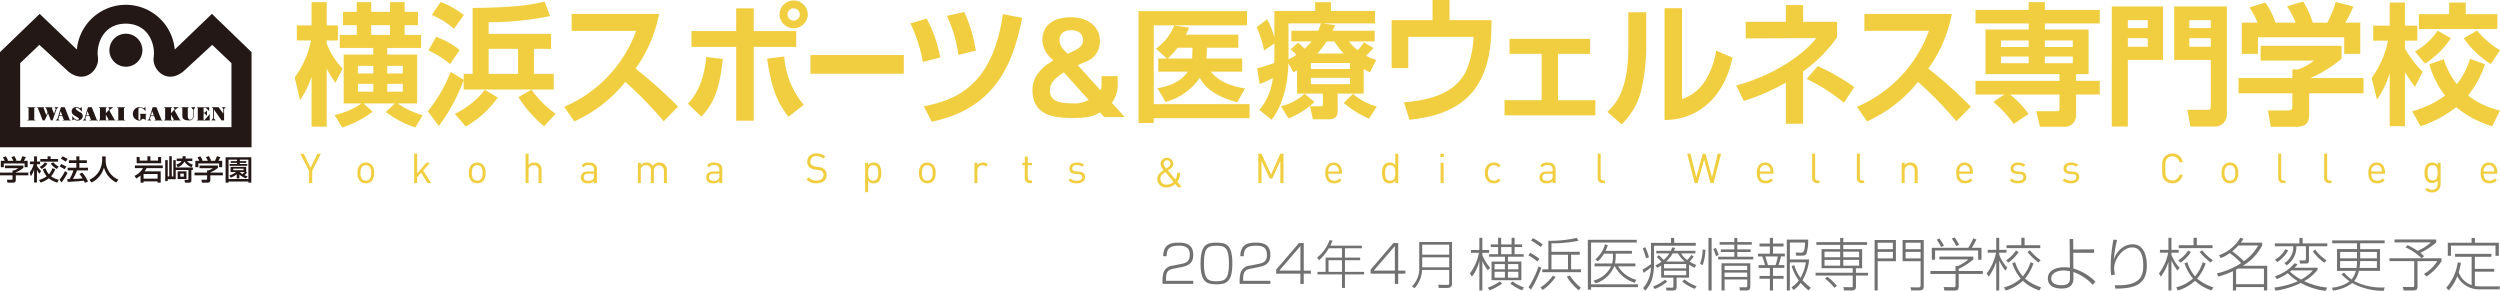
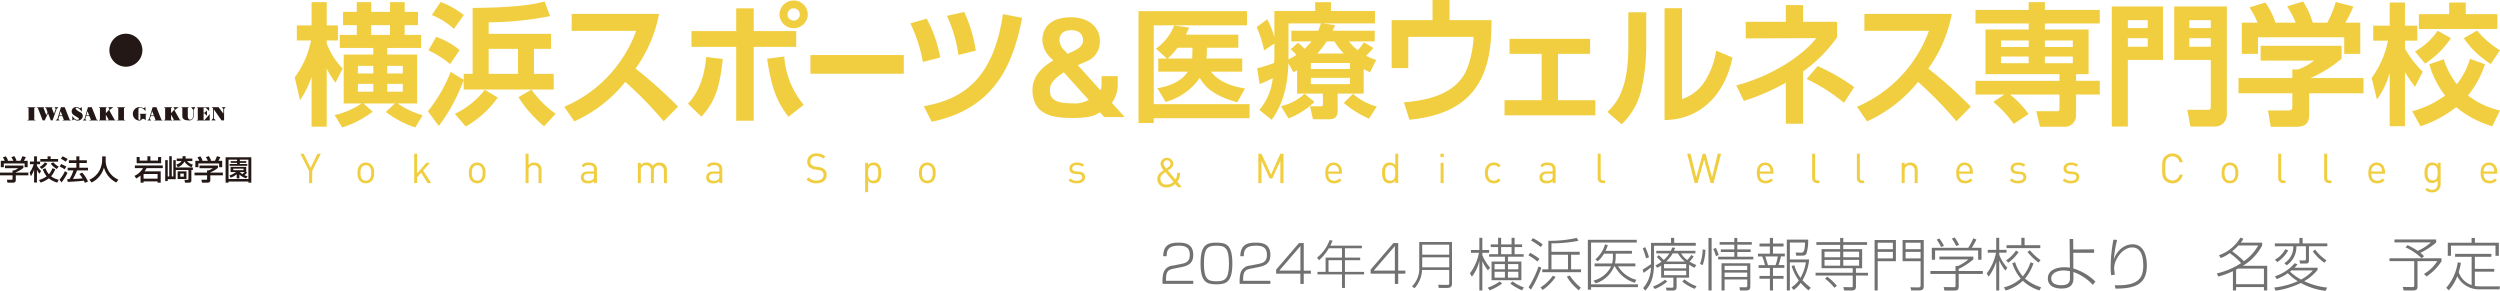
<svg xmlns="http://www.w3.org/2000/svg" width="447.788" height="52.095" viewBox="0 0 447.788 52.095">
  <defs>
    <clipPath id="clip-path">
      <rect id="Rectangle_3188" data-name="Rectangle 3188" width="447.788" height="52.095" transform="translate(0 0.001)" fill="none" />
    </clipPath>
  </defs>
  <g id="Group_8677" data-name="Group 8677" transform="translate(0 0)">
    <g id="Group_8676" data-name="Group 8676" clip-path="url(#clip-path)">
      <path id="Path_13746" data-name="Path 13746" d="M210.273,48.112c-.873.177-1.428.335-1.428,1.951V50.3h4.882v.548h-5.5v-.2a6.023,6.023,0,0,1,.163-1.783,1.914,1.914,0,0,1,1.737-1.3l1.438-.288c.736-.147,1.545-.343,1.545-1.615,0-1.347-.774-1.654-1.947-1.654-1.708,0-2.2.6-2.2,1.886h-.618c.026-2.024,1.228-2.434,2.673-2.434.855,0,2.709,0,2.709,2.165,0,1.189-.454,1.876-1.99,2.191Z" fill="#727171" />
      <path id="Path_13747" data-name="Path 13747" d="M220.736,47.194c0,3.371-1.128,3.733-2.846,3.733-1.7,0-2.855-.334-2.855-3.733s1.145-3.734,2.855-3.734c1.673,0,2.846.306,2.846,3.734m-5.093-.009c0,2.888.738,3.195,2.255,3.195s2.228-.4,2.228-3.169c0-2.953-.8-3.2-2.245-3.2-1.574,0-2.238.418-2.238,3.177" fill="#727171" />
      <path id="Path_13748" data-name="Path 13748" d="M224.088,48.112c-.873.177-1.428.335-1.428,1.951V50.3h4.882v.548h-5.5v-.2a6.023,6.023,0,0,1,.163-1.783,1.914,1.914,0,0,1,1.737-1.3l1.438-.288c.736-.147,1.545-.343,1.545-1.615,0-1.347-.774-1.654-1.947-1.654-1.708,0-2.2.6-2.2,1.886h-.618c.026-2.024,1.228-2.434,2.673-2.434.855,0,2.709,0,2.709,2.165,0,1.189-.454,1.876-1.99,2.191Z" fill="#727171" />
      <path id="Path_13749" data-name="Path 13749" d="M233.522,43.535v4.94H234.8v.548h-1.282v1.83h-.6v-1.83h-4.338V48.29l4.083-4.755Zm-.6.538-3.783,4.4h3.783Z" fill="#727171" />
      <path id="Path_13750" data-name="Path 13750" d="M243.931,44.008v.465H240.9v1.671h2.727v.465H240.9V48.7h3.428v.455H240.9v2.416h-.528V49.153h-4.391V48.7h1.455V46.144h2.936V44.473h-2.363a8.519,8.519,0,0,1-1.756,2.144l-.345-.473a7,7,0,0,0,2.236-3.129l.537.073a8.409,8.409,0,0,1-.409.92Zm-3.556,2.6h-2.418V48.7h2.418Z" fill="#727171" />
      <path id="Path_13751" data-name="Path 13751" d="M250.44,43.535v4.94h1.282v.548H250.44v1.83h-.6v-1.83H245.5V48.29l4.083-4.755Zm-.6.538-3.783,4.4h3.783Z" fill="#727171" />
      <path id="Path_13752" data-name="Path 13752" d="M260.075,50.733c0,.325,0,.836-.854.836H257.7l-.1-.558,1.673.019c.3,0,.3-.121.3-.334v-2.35h-4.864a5.158,5.158,0,0,1-1.346,3.279l-.456-.326a4.551,4.551,0,0,0,1.3-3.538V43.34h5.865Zm-5.337-5.118h4.838V43.822h-4.838Zm0,2.266h4.838V46.088h-4.838Z" fill="#727171" />
      <path id="Path_13753" data-name="Path 13753" d="M263.288,48.958a8.813,8.813,0,0,0,1.616-3.681h-1.43v-.5h1.5v-2.18h.535v2.18h1.214v.5H265.51v.4a7.574,7.574,0,0,0,1.4,2.283l-.4.453a7.261,7.261,0,0,1-1-1.647v5.266h-.535V46.685a7.253,7.253,0,0,1-1.336,2.88Zm3.189,2.571a8.947,8.947,0,0,0,2.149-1.11l.432.36A9.714,9.714,0,0,1,266.827,52Zm3.075-5.543h-2.828v-.453h1.605V44.248h-1.317v-.473h1.317V42.593h.544v1.182h1.872V42.593h.545v1.182h1.347v.473H271.29v1.285h1.624v.453H270.1v.864h2.4v3.333h-5.338V46.85h2.4Zm0,1.317H267.7v.935h1.852Zm0,1.367H267.7v1.06h1.852Zm1.193-4.422h-1.872v1.285h1.872Zm-.649,3.99h1.863V47.3H270.1Zm0,1.492h1.863V48.67H270.1ZM272.617,52a9.135,9.135,0,0,1-2.1-1.212l.4-.381a8.664,8.664,0,0,0,2.037,1.08Z" fill="#727171" />
      <path id="Path_13754" data-name="Path 13754" d="M275.371,46.85a8.746,8.746,0,0,0-1.605-1.111l.3-.462a10.047,10.047,0,0,1,1.678,1.1Zm-1.584,4.607a17.852,17.852,0,0,0,1.789-3.733l.5.226a19.039,19.039,0,0,1-1.862,3.929Zm2.19-7.2a11.543,11.543,0,0,0-1.738-1.173l.319-.431a10.686,10.686,0,0,1,1.759,1.12Zm-.051,7.23a8.072,8.072,0,0,0,2.221-2.109l.484.237a9.224,9.224,0,0,1-2.314,2.324Zm7.024-5.862h-1.543v2.611h1.78v.524h-6.943v-.524h1.09v-5.11a21.7,21.7,0,0,0,5.081-.515l.319.515a24.987,24.987,0,0,1-4.844.462V45.1h5.06Zm-2.1,0H277.89v2.611h2.961Zm.319,3.722a9.49,9.49,0,0,0,1.975,2.171l-.36.473a8.881,8.881,0,0,1-2.139-2.439Z" fill="#727171" />
      <path id="Path_13755" data-name="Path 13755" d="M293.17,42.952v.493h-8.186v7.488h8.392v.5h-8.392v.453h-.576V42.952Zm-.247,4.237V47.7h-3.1a5.322,5.322,0,0,0,3.271,2.417l-.288.535a6.031,6.031,0,0,1-3.559-2.952h-.123a5.246,5.246,0,0,1-3.313,3.044l-.39-.484a4.859,4.859,0,0,0,3.157-2.56h-2.961v-.515h3.146a5.141,5.141,0,0,0,.134-1.214v-.533h-1.593a5.726,5.726,0,0,1-1.122,1.367l-.431-.35a5.533,5.533,0,0,0,1.738-2.695l.5.165a7.857,7.857,0,0,1-.412,1.008h4.732v.505h-2.912v.493a6.847,6.847,0,0,1-.123,1.254Z" fill="#727171" />
      <path id="Path_13756" data-name="Path 13756" d="M295.72,43.507h3.589v-.9h.565v.9h3.867v.505h-7.477v3.1c0,2.571-.587,3.909-1.584,4.947l-.37-.462a5.7,5.7,0,0,0,1.4-3.724,10.506,10.506,0,0,1-1.337,1l-.134-.587c.525-.317,1.225-.79,1.482-.966Zm-.886,2.778a15.245,15.245,0,0,0-.585-1.811l.442-.206a13.525,13.525,0,0,1,.669,1.8Zm1.236,5.049a8.381,8.381,0,0,0,2.159-1.234l.4.329a8.026,8.026,0,0,1-2.22,1.336Zm6.468-1.6h-2.231V51.4c0,.638-.453.638-.812.638h-.968l-.144-.524,1.08.02c.268,0,.268-.112.268-.349V49.739H297.54V47.57a5.871,5.871,0,0,1-.709.391l-.34-.411a6.708,6.708,0,0,0,1.11-.669c-.277-.277-.719-.73-.853-.844l.37-.339c.134.134.217.206.884.864a5.506,5.506,0,0,0,1.009-1.172h-2.345v-.464h2.6a4.034,4.034,0,0,0,.248-.595l.524.051c-.093.277-.113.35-.2.544h3.837v.464H301.1a4.264,4.264,0,0,0,1.109,1.192,5.993,5.993,0,0,0,.741-.915l.412.268a6.2,6.2,0,0,1-.731.926,8.912,8.912,0,0,0,1.193.607l-.308.5a7.759,7.759,0,0,1-.977-.567Zm-.515-2.436h-3.969v.761h3.969Zm0,1.193h-3.969v.8h3.969Zm-.236-1.646a4.951,4.951,0,0,1-1.234-1.46h-.946a6.183,6.183,0,0,1-1.172,1.46Zm-.072,3.2a6.88,6.88,0,0,0,2.171,1.214l-.33.473a7.71,7.71,0,0,1-2.242-1.317Z" fill="#727171" />
      <path id="Path_13757" data-name="Path 13757" d="M304.5,47.272a8.219,8.219,0,0,0,.473-2.6l.5.082a9.029,9.029,0,0,1-.5,2.736Zm2.078,4.752h-.566V42.613h.566Zm.771-6.14a6.855,6.855,0,0,0-.484-1.3l.484-.165a7.752,7.752,0,0,1,.494,1.256Zm3.825-3.271v.741h2.6v.473h-2.6v.844h2.4v.462h-2.4v.854h2.87v.473h-6.3v-.473h2.9v-.854h-2.418v-.462h2.418v-.844h-2.632v-.473h2.632v-.741Zm2.336,8.671c0,.513-.185.74-.772.74h-1.08l-.1-.575,1.1.009a.263.263,0,0,0,.3-.288V50.059H308.9v1.965h-.546V47.149h5.154Zm-.556-3.673H308.9v.761h4.052Zm0,1.214H308.9v.781h4.052Z" fill="#727171" />
      <path id="Path_13758" data-name="Path 13758" d="M317.57,42.6v1.019h1.892v.524H317.57v1.286h2.119v.5h-.7a10.838,10.838,0,0,1-.431,1.553h1.048v.5H317.57v1.439h1.892v.505H317.57v2.1h-.556v-2.1h-1.861v-.505h1.861V47.992h-2.026v-.5h1.152a12.924,12.924,0,0,0-.494-1.553h-.761v-.5h2.129V44.145h-1.861v-.524h1.861V42.6Zm.462,4.886a7.721,7.721,0,0,0,.392-1.553h-2.242c.071.194.431,1.337.482,1.553ZM323.926,52a9.663,9.663,0,0,1-1.39-1.337,5.026,5.026,0,0,1-1.265,1.276l-.39-.473a4.876,4.876,0,0,0,1.307-1.245,8.584,8.584,0,0,1-1.276-2.57l.484-.145a6.871,6.871,0,0,0,1.1,2.263,8.269,8.269,0,0,0,.966-2.787h-2.869v5.049h-.545V42.921h3.827a8.131,8.131,0,0,1-.319,2.521c-.165.3-.382.348-.926.348h-.906l-.092-.565.915.032c.442.009.73-.125.761-1.812h-2.715V46.48h3.456a8.963,8.963,0,0,1-1.194,3.723,13.671,13.671,0,0,0,1.493,1.348Z" fill="#727171" />
      <path id="Path_13759" data-name="Path 13759" d="M329.6,42.613h.555v.752h4.267v.493h-4.267v.761h3.383v3.425h-1.111v.812h2.16v.494h-2.16v1.985c0,.689-.493.689-.832.689H330.32l-.164-.6,1.378.022c.319,0,.319-.022.319-.259V49.35H325.2v-.494h6.654v-.812h-5.585V44.619H329.6v-.761h-4.259v-.493H329.6Zm0,2.468h-2.8v1h2.8Zm0,1.461h-2.8V47.58h2.8Zm-1.029,5.009a9.61,9.61,0,0,0-1.677-1.635l.392-.37a10.1,10.1,0,0,1,1.727,1.644Zm4.423-6.47h-2.838v1h2.838Zm0,1.461h-2.838V47.58h2.838Z" fill="#727171" />
      <path id="Path_13760" data-name="Path 13760" d="M335.769,52.024v-9.04h3.816v3.8h-3.26v5.236Zm.556-7.385h2.715V43.477h-2.715Zm0,1.647h2.715V45.113h-2.715Zm8.248-3.3v8.135c0,.453,0,.9-.8.9h-1.461l-.112-.566,1.377.031c.433.011.433-.174.433-.493V46.788h-3.229v-3.8Zm-3.25,1.655h2.684V43.477h-2.684Zm0,1.647h2.684V45.113h-2.684Z" fill="#727171" />
      <path id="Path_13761" data-name="Path 13761" d="M353.456,46.459a11.987,11.987,0,0,1-2.623,1.707v.371h4.32v.524h-4.32v2.274c0,.7-.411.7-.843.7h-1.717l-.134-.616,1.717.02c.339,0,.412-.011.412-.308V49.061h-4.505v-.524h4.505v-.9h.453a8.594,8.594,0,0,0,1.85-1.172h-5.2v-.5h6.088Zm1.46-2.077v2.14h-.6V44.866h-7.713v1.656h-.587v-2.14h6.531a10.245,10.245,0,0,0,.9-1.7l.556.228a12.407,12.407,0,0,1-.823,1.47Zm-7.24-.145a7.664,7.664,0,0,0-.781-1.305l.473-.216a8.215,8.215,0,0,1,.823,1.327Zm2.715-.163a13.612,13.612,0,0,0-.781-1.338l.513-.206a8.5,8.5,0,0,1,.783,1.328Z" fill="#727171" />
      <path id="Path_13762" data-name="Path 13762" d="M359.172,48.465a10.012,10.012,0,0,1-1.08-1.809v5.368h-.535V46.892a8.927,8.927,0,0,1-1.377,2.673l-.319-.606a8.9,8.9,0,0,0,1.655-3.7h-1.481v-.5h1.522v-2.16h.535v2.16H359.4v.5h-1.306v.359a6.883,6.883,0,0,0,1.461,2.345Zm-.226,2.993a6.809,6.809,0,0,0,3-1.574,7.968,7.968,0,0,1-1.513-2.735l.5-.2a7.193,7.193,0,0,0,1.379,2.55,7.124,7.124,0,0,0,1.377-2.519l.535.2A8.319,8.319,0,0,1,362.7,49.9a8.336,8.336,0,0,0,2.9,1.563l-.308.555a7.7,7.7,0,0,1-2.963-1.727,7.792,7.792,0,0,1-3.085,1.747Zm.371-4.824a6.077,6.077,0,0,0,1.767-1.758l.484.278a7.123,7.123,0,0,1-1.851,1.892Zm3.32-4.041v1.326h2.809v.526H359.4v-.526h2.654V42.593Zm2.49,4.433a10.449,10.449,0,0,1-1.986-1.914l.464-.268A9.555,9.555,0,0,0,365.5,46.6Z" fill="#727171" />
      <path id="Path_13763" data-name="Path 13763" d="M375.091,45.277h-3.733l.009,2.807a9.659,9.659,0,0,1,3.96,2.356l-.473.587a8.561,8.561,0,0,0-3.476-2.305l.011.926c.009.75-.042,2.037-2.14,2.037-.33,0-2.448,0-2.448-1.811,0-1.542,1.636-2.006,2.941-2.006a6.26,6.26,0,0,1,1.009.082l-.052-5.141h.638l.021,1.881,3.733-.031Zm-4.331,3.3a5.381,5.381,0,0,0-1.183-.134c-.894,0-2.169.391-2.169,1.44,0,1.2,1.563,1.2,1.841,1.2,1.5,0,1.511-.792,1.511-1.4Z" fill="#727171" />
      <path id="Path_13764" data-name="Path 13764" d="M379.213,42.972a18.016,18.016,0,0,0-.576,3.5,4.03,4.03,0,0,1,1.563-2.15,3.145,3.145,0,0,1,1.759-.565c2.571,0,2.571,3.26,2.571,3.795,0,3.26-1.923,4.155-5.625,4.144l-.114-.607c4.217.145,5.1-1.285,5.1-3.517,0-1.47-.319-3.25-1.975-3.25-1.83,0-3.239,2.262-3.239,3.743a11.39,11.39,0,0,0,.124,1.152l-.669.062a13.536,13.536,0,0,1-.082-1.573,28.53,28.53,0,0,1,.493-4.783Z" fill="#727171" />
-       <path id="Path_13765" data-name="Path 13765" d="M390.02,48.465a9.968,9.968,0,0,1-1.081-1.809v5.368H388.4V46.892a8.9,8.9,0,0,1-1.377,2.673l-.319-.606a8.9,8.9,0,0,0,1.655-3.7h-1.481v-.5H388.4v-2.16h.535v2.16h1.306v.5h-1.306v.359a6.884,6.884,0,0,0,1.461,2.345Zm-.227,2.993a6.809,6.809,0,0,0,3-1.574,7.969,7.969,0,0,1-1.513-2.735l.5-.2a7.21,7.21,0,0,0,1.379,2.55,7.124,7.124,0,0,0,1.377-2.519l.535.2a8.319,8.319,0,0,1-1.532,2.715,8.336,8.336,0,0,0,2.9,1.563l-.308.555a7.7,7.7,0,0,1-2.963-1.727,7.792,7.792,0,0,1-3.085,1.747Zm.371-4.824a6.065,6.065,0,0,0,1.767-1.758l.484.278a7.124,7.124,0,0,1-1.851,1.892Zm3.32-4.041v1.326h2.809v.526h-6.048v-.526H392.9V42.593Zm2.49,4.433a10.449,10.449,0,0,1-1.986-1.914l.464-.268a9.557,9.557,0,0,0,1.892,1.76Z" fill="#727171" />
      <path id="Path_13766" data-name="Path 13766" d="M397.452,45.719a7.327,7.327,0,0,0,3.838-3.158l.533.2a4.015,4.015,0,0,1-.462.709h3.827v.5a9.253,9.253,0,0,1-3.456,3.64h4.36v4.422h-.587v-.616h-4.987v.616h-.567V48.579a15.122,15.122,0,0,1-2.621.955l-.257-.565a13.344,13.344,0,0,0,4.34-1.841,12.074,12.074,0,0,0-2.037-1.789,6.6,6.6,0,0,1-1.605.884Zm3.477-1.748a9.87,9.87,0,0,1-1.111,1.038,16.626,16.626,0,0,1,2.108,1.769,8.568,8.568,0,0,0,2.55-2.807Zm-.061,4.144c-.082.042-.124.062-.35.185v2.6h4.987V48.115Z" fill="#727171" />
      <path id="Path_13767" data-name="Path 13767" d="M407.344,51.5a14.233,14.233,0,0,0,4.228-1.131,9.3,9.3,0,0,1-1.789-1.43,9.262,9.262,0,0,1-1.986,1.049l-.319-.5a7.9,7.9,0,0,0,3.539-2.345l.5.2a4.332,4.332,0,0,1-.526.607h4.125v.37a7.855,7.855,0,0,1-2.407,2.037,12.69,12.69,0,0,0,4.125,1.152l-.288.586a12.1,12.1,0,0,1-4.433-1.409,15.3,15.3,0,0,1-4.516,1.378Zm5.092-7.9h4.422v.513h-3.291v2.541c0,.4-.134.545-.546.545h-1.038l-.123-.555.9.01c.256,0,.266-.124.266-.258V44.114h-1.707a3.96,3.96,0,0,1-1.738,3.405l-.422-.381a3.392,3.392,0,0,0,1.6-3.024h-3.3V43.6h4.4v-.977h.576Zm-4.958,2.91a4.665,4.665,0,0,0,1.852-1.882l.524.226a5.972,5.972,0,0,1-1.954,2.088Zm2.983,1.923c-.134.1-.185.154-.278.216a8.708,8.708,0,0,0,1.974,1.419,7.692,7.692,0,0,0,2.129-1.635Zm4.217-3.733a7.738,7.738,0,0,0,2.015,1.912l-.35.453a8.736,8.736,0,0,1-2.087-2.037Z" fill="#727171" />
-       <path id="Path_13768" data-name="Path 13768" d="M426.3,44.619v3.9h-3.784a4.621,4.621,0,0,1-.843,1.83,10.652,10.652,0,0,0,5.46,1.131l-.165.607A11.592,11.592,0,0,1,421.32,50.7a7.119,7.119,0,0,1-3.436,1.348l-.215-.525a6.179,6.179,0,0,0,3.187-1.131,9.1,9.1,0,0,1-1.471-1.285l.484-.279A5.671,5.671,0,0,0,421.2,50.05a3.69,3.69,0,0,0,.761-1.533H418.6v-3.9h3.568V43.57H417.73v-.515h9.4v.515h-4.391v1.049Zm-4.125.5h-3.023v1.151h3.023Zm-.1,2.87a5.807,5.807,0,0,0,.1-1.225h-3.023v1.225Zm.669-1.225a8.283,8.283,0,0,1-.114,1.225h3.106V46.768Zm0-.493h2.992V45.124h-2.992Z" fill="#727171" />
      <path id="Path_13769" data-name="Path 13769" d="M437.309,46.809a9.65,9.65,0,0,1-2.684,2.716l-.453-.464a6.774,6.774,0,0,0,2.376-2.283H433.01v4.566c0,.495-.186.68-.833.68h-1.645l-.165-.629,1.645.022c.288,0,.413-.011.413-.279v-4.36H428v-.524h9.307Zm-3.568-.566a10.349,10.349,0,0,0-2.88-1.944l.37-.39a12.4,12.4,0,0,1,1.81,1.028,8.64,8.64,0,0,0,2.365-1.521h-6.52v-.525h7.466v.554a13.137,13.137,0,0,1-2.827,1.843,6.263,6.263,0,0,1,.667.605Z" fill="#727171" />
      <path id="Path_13770" data-name="Path 13770" d="M442.708,46h-2.963v-.526h6.5V46h-2.961v2.16h3.476v.5h-3.476v2.552a5.064,5.064,0,0,0,1.017.081h3.487l-.093.535h-3.641a4.357,4.357,0,0,1-3.918-2.354,7.922,7.922,0,0,1-1.522,2.519l-.453-.442a8.907,8.907,0,0,0,2.057-4.567l.567.093a10.117,10.117,0,0,1-.391,1.665,3.642,3.642,0,0,0,2.314,2.314Zm.585-3.384v.864h4.288v2.335h-.6v-1.82h-7.971v1.82h-.575V43.477H442.7v-.864Z" fill="#727171" />
      <path id="Path_13771" data-name="Path 13771" d="M.841,28.8a4.31,4.31,0,0,0-.321-.619L1.04,28a2.944,2.944,0,0,1,.4.754l-.124.034V28.8H2.39a3.9,3.9,0,0,0-.364-.649l.53-.191a3.957,3.957,0,0,1,.408.785l-.177.044V28.8h.868a5.416,5.416,0,0,0,.354-.824l.616.17a4.835,4.835,0,0,1-.354.654h.681v1.151H4.411V29.28H.686v.673H.145V28.8Zm3.35.854v.418a5.815,5.815,0,0,1-1.367.8v.04H5.076v.492H2.824v.9c0,.357-.375.417-.439.417H1.335l-.1-.532H2.1c.15,0,.15-.071.15-.161V31.41H0v-.492H2.246v-.392h.235a2.431,2.431,0,0,0,.793-.4H.89v-.472Z" fill="#231815" />
      <path id="Path_13772" data-name="Path 13772" d="M5.319,30.9a4.866,4.866,0,0,0,.718-1.488H5.362v-.483h.745V28h.509v.929h.568v.483H6.616V29.7a4.083,4.083,0,0,0,.744.93l-.278.487a2.649,2.649,0,0,1-.455-.688H6.616V32.7H6.107V30.385H6.1a4.048,4.048,0,0,1-.574,1.191Zm3.2-2.9h.547v.482H10.41v.478H7.221V28.48h1.3ZM9.9,30.3a4.007,4.007,0,0,1-.755,1.271,3.653,3.653,0,0,0,1.376.634l-.267.5a4.23,4.23,0,0,1-1.512-.764,5.028,5.028,0,0,1-1.468.764l-.284-.467a4.244,4.244,0,0,0,1.377-.659,3.516,3.516,0,0,1-.7-1.291l.5-.136a3.013,3.013,0,0,0,.6,1.061,3.357,3.357,0,0,0,.616-1.076Zm-.359-1.236a3.455,3.455,0,0,0,.976.783l-.354.422a3.461,3.461,0,0,1-1.072-.959Zm-1.056.246a3.283,3.283,0,0,1-1.013.955l-.381-.372a2.483,2.483,0,0,0,.944-.809Z" fill="#231815" />
      <path id="Path_13773" data-name="Path 13773" d="M13.8,30.522a8.883,8.883,0,0,1-.739,1.522,16.776,16.776,0,0,0,1.726-.1,6.525,6.525,0,0,0-.558-.779l.488-.256a6.394,6.394,0,0,1,1.045,1.6l-.552.242c-.07-.15-.124-.256-.193-.392-.767.121-2.348.2-2.894.217l-.075-.5c.075,0,.359-.009.4-.009a6.224,6.224,0,0,0,.7-1.543H12.121v-.483h1.554v-.845h-1.34v-.487h1.34V28h.541v.709h1.34v.487h-1.34v.845H15.76v.483ZM11.21,28a6.864,6.864,0,0,1,.911.488l-.349.473a5.75,5.75,0,0,0-.868-.529Zm-.252,1.377a7.259,7.259,0,0,1,.937.478l-.337.467a4.593,4.593,0,0,0-.874-.488Zm1.131,1.589a9.166,9.166,0,0,1-1.067,1.714l-.364-.508a5.633,5.633,0,0,0,.975-1.527Z" fill="#231815" />
      <path id="Path_13774" data-name="Path 13774" d="M18.3,28.008h.627v.618A3.78,3.78,0,0,0,21.2,32.175l-.37.513a4.239,4.239,0,0,1-2.209-2.674h-.01a4.149,4.149,0,0,1-2.2,2.674l-.4-.5a3.766,3.766,0,0,0,1.817-1.669,4.229,4.229,0,0,0,.472-1.87Z" fill="#231815" />
      <path id="Path_13775" data-name="Path 13775" d="M28.228,32H25.714v-.834h2.514Zm-3.049.714h.536v-.226h2.513v.226h.557V30.692h-2.9a3.437,3.437,0,0,0,.37-.582h2.9v-.478h-5v.478h1.468A3.474,3.474,0,0,1,24.091,31.5l.311.468a4.251,4.251,0,0,0,.777-.533Zm-.7-4.589V29.24h4.384V28.124h-.552v.643H26.937v-.779H26.4v.779H25.013v-.643Z" fill="#231815" />
      <path id="Path_13776" data-name="Path 13776" d="M32.925,31.638H32.3V31.1h.621Zm.826-1.187V32c0,.131,0,.216-.183.216h-.52l.081.5h.691c.455,0,.455-.251.455-.422v-1.84h.263v-.457h-3.06V28.687h-.434v2.925h-.278V27.973h-.451v3.639h-.273V28.687h-.45v3.744h.45V32.1h1.436V30.451Zm-1.046-2.478a2.9,2.9,0,0,1-.032.428H31.65v.452h.873a1.71,1.71,0,0,1-.943.614l.268.476a2.143,2.143,0,0,0,1.195-1.02,2.406,2.406,0,0,0,1.275,1.026l.22-.478a1.889,1.889,0,0,1-1.035-.618h.949V28.4H33.214a2.82,2.82,0,0,0,.049-.428Zm-.884,4.087H33.4V30.693H31.821Z" fill="#231815" />
      <path id="Path_13777" data-name="Path 13777" d="M35.687,28.8a4.4,4.4,0,0,0-.322-.619l.52-.18a2.912,2.912,0,0,1,.4.754l-.123.034V28.8h1.072a3.973,3.973,0,0,0-.364-.649l.53-.191a3.957,3.957,0,0,1,.408.785l-.177.044V28.8H38.5a5.416,5.416,0,0,0,.354-.824l.616.17a4.941,4.941,0,0,1-.353.654h.68v1.151h-.541V29.28H35.531v.673H34.99V28.8Zm3.349.854v.418a5.835,5.835,0,0,1-1.367.8v.04H39.92v.492H37.669v.9c0,.357-.375.417-.439.417H36.18l-.1-.532h.863c.149,0,.149-.071.149-.161V31.41H34.845v-.492H37.09v-.392h.236a2.435,2.435,0,0,0,.794-.4H35.735v-.472Z" fill="#231815" />
      <path id="Path_13778" data-name="Path 13778" d="M43.615,30.491H41.787v-.282h1.828Zm.477.341v-.01H44.1v-.939H41.3v.939h.96a3.263,3.263,0,0,1-1.152.6l.192.4a3.25,3.25,0,0,0,1.1-.614v.74h.477v-.689a3.465,3.465,0,0,0,1.195.689l.262-.378a4.873,4.873,0,0,1-.547-.2,4.173,4.173,0,0,0,.488-.447Zm-.29-.01a4.115,4.115,0,0,1-.38.358,3.516,3.516,0,0,1-.472-.358ZM40.41,28.164v4.553h.525v-.206h3.559v.206h.519V28.164Zm2.546.432h1.538v3.468H40.935V28.6h1.522v.256H41.326v.317h1.131v.2H41.128V29.7H44.29v-.323H42.956v-.2h1.152v-.317H42.956Z" fill="#231815" />
-       <path id="Path_13779" data-name="Path 13779" d="M37.958,2.484,31.3,8.873a8.8,8.8,0,0,0-17.529,0L7.11,2.484,0,9.338V26.376H45.056V9.338Zm3.5,20.287H3.615V11.309L7.051,8.032l5.188,4.778c3,2.4,5.625-.386,5.3-2.573s.871-6,4.992-6,5.324,3.822,4.995,6,2.293,4.972,5.3,2.573l5.185-4.778,3.445,3.277Z" fill="#231815" />
      <path id="Path_13780" data-name="Path 13780" d="M22.545,11.951A2.955,2.955,0,1,0,19.595,9a2.954,2.954,0,0,0,2.95,2.95" fill="#231815" />
      <path id="Path_13781" data-name="Path 13781" d="M12.491,21.475l-.9-2.269h-.682v.006h0L10.281,21.3l-.31.273h.694l-.216-.252.159-.534h.559l.278.69h-.2v.1h1.438v-.1Zm-1.857-.8.225-.755.3.755Z" fill="#231815" />
      <path id="Path_13782" data-name="Path 13782" d="M17.339,21.475l-.9-2.269h-.687v.006L15.133,21.3l-.316.273h.69l-.242-.252.163-.534h.591l.27.69h-.281v.1h1.517v-.1Zm-1.884-.8.223-.755.3.755Z" fill="#231815" />
      <path id="Path_13783" data-name="Path 13783" d="M28.918,21.475l-.9-2.269h-.682v.006h0L26.707,21.3l-.313.273h.694l-.246-.252.164-.534h.589l.272.69h-.2v.1H29.1v-.1Zm-1.888-.8.224-.755.3.755Z" fill="#231815" />
      <path id="Path_13784" data-name="Path 13784" d="M14.66,20.023V19.2l-.384.211a.949.949,0,0,0-1.108-.093.764.764,0,0,0-.139,1.135c.382.393,1.443.726,1.009.982-.326.13-.7-.071-1.091-.681v.811l.339-.189a.963.963,0,0,0,1.221.019.737.737,0,0,0-.146-1.289c-.818-.431-.936-.742-.7-.8.148-.044.617.154,1,.713" fill="#231815" />
      <path id="Path_13785" data-name="Path 13785" d="M6.337,19.31v-.1H4.919v.1h.2v2.164h-.2v.1H6.337v-.1h-.2V19.31Z" fill="#231815" />
      <path id="Path_13786" data-name="Path 13786" d="M22.414,19.31v-.1H20.985v.1h.2v2.164h-.2v.1h1.429v-.1h-.209V19.31Z" fill="#231815" />
      <path id="Path_13787" data-name="Path 13787" d="M9.779,19.206l.195.323-.3.841-.4-1.059H9.4v-.1H8.063v.1h.163l.3.8-.241.513-.5-1.314H7.9v-.1H6.6v.1h.164l.884,2.26H8l.6-1.282.508,1.282h.308l.719-2.048.327-.317Z" fill="#231815" />
      <path id="Path_13788" data-name="Path 13788" d="M20.522,21.463l-.927-1.675.183-.206.518-.377h-.912l.233.364-.658.7v-.951h.161v-.1h-.161v-.011H17.9v.011h-.171v.1H17.9v2.145h-.171v.108H19.12v-.108h-.161v-.917l.515.917h-.186v.108h1.391v-.108Z" fill="#231815" />
      <path id="Path_13789" data-name="Path 13789" d="M32.212,21.463l-.942-1.675.192-.206.53-.377h-.924l.228.364-.656.7v-.951h.167v-.1H30.64v-.011H29.578v.011h-.167v.1h.167v2.145h-.167v.108h1.4v-.108H30.64v-.917l.526.917h-.2v.108h1.4v-.108Z" fill="#231815" />
      <path id="Path_13790" data-name="Path 13790" d="M26.241,20.393h-.133v-.008h-.972v.008h-.129v.08h.133c.006.181,0,.591,0,.8,0,.279-.341.286-.341-.035V19.56c0-.528.916-.218,1.258.356v-.724l-.361.2a1.489,1.489,0,0,0-.69-.208A1.207,1.207,0,1,0,25,21.6c.278-.027.261-.144.448-.254s.449-.067.658.227v-1.1h.133Z" fill="#231815" />
      <path id="Path_13791" data-name="Path 13791" d="M34.245,19.206l.337.446v1.127c0,.365-.194.659-.533.653s-.41-.389-.414-.63v-1.5H33.8v-.1H32.49v.1h.167v1.419c0,.511.24.847,1.164.847a.751.751,0,0,0,.858-.792V19.652l.314-.446Z" fill="#231815" />
      <path id="Path_13792" data-name="Path 13792" d="M36.662,21.478h-.2V20.3h.181l.43.465v-.986l-.43.406h-.181v-.89h.385l.616.606v-.692H35.288v.086h.139v2.187h-.172v.093h2.307v-1.14Z" fill="#231815" />
      <path id="Path_13793" data-name="Path 13793" d="M40.138,21.571V19.515l.275-.309h-.7l.293.309L40,20.347l-.848-1.141h-1.19v.113h.19v1.9l-.318.351h.818l-.351-.357,0-1.632,1.381,1.989Z" fill="#231815" />
      <path id="Path_13794" data-name="Path 13794" d="M55.92,30.621v2.17h-.561v-2.17l-1.566-3.086h.6l1.241,2.516,1.226-2.516h.6Z" fill="#f0ce3f" />
      <path id="Path_13795" data-name="Path 13795" d="M66.567,32.423a1.522,1.522,0,0,1-2.083,0,1.957,1.957,0,0,1-.442-1.448,1.954,1.954,0,0,1,.442-1.447,1.52,1.52,0,0,1,2.083,0,1.954,1.954,0,0,1,.442,1.447,1.957,1.957,0,0,1-.442,1.448m-.377-2.57a.929.929,0,0,0-.664-.266.916.916,0,0,0-.658.266,1.59,1.59,0,0,0-.295,1.122,1.589,1.589,0,0,0,.295,1.122.916.916,0,0,0,.658.266.929.929,0,0,0,.664-.266,1.581,1.581,0,0,0,.288-1.122,1.583,1.583,0,0,0-.288-1.122" fill="#f0ce3f" />
      <path id="Path_13796" data-name="Path 13796" d="M76.578,32.791l-1.152-1.86-.708.812v1.048h-.533V27.535h.533v3.514l1.639-1.89h.664l-1.232,1.388,1.446,2.244Z" fill="#f0ce3f" />
      <path id="Path_13797" data-name="Path 13797" d="M86.518,32.423a1.522,1.522,0,0,1-2.083,0,1.957,1.957,0,0,1-.442-1.448,1.954,1.954,0,0,1,.442-1.447,1.52,1.52,0,0,1,2.083,0,1.954,1.954,0,0,1,.442,1.447,1.957,1.957,0,0,1-.442,1.448m-.377-2.57a.929.929,0,0,0-.664-.266.916.916,0,0,0-.658.266,1.59,1.59,0,0,0-.295,1.122,1.589,1.589,0,0,0,.295,1.122.916.916,0,0,0,.658.266.929.929,0,0,0,.664-.266,1.581,1.581,0,0,0,.288-1.122,1.583,1.583,0,0,0-.288-1.122" fill="#f0ce3f" />
      <path id="Path_13798" data-name="Path 13798" d="M96.464,32.791V30.547a.838.838,0,0,0-.887-.959.856.856,0,0,0-.907.959v2.244h-.533V27.535h.533v2.023a1.293,1.293,0,0,1,1.019-.443A1.227,1.227,0,0,1,97,30.458v2.333Z" fill="#f0ce3f" />
      <path id="Path_13799" data-name="Path 13799" d="M106.386,32.791v-.347a1.271,1.271,0,0,1-1.048.391,1.293,1.293,0,0,1-1.026-.331,1.05,1.05,0,0,1-.273-.739c0-.634.443-1.048,1.255-1.048h1.092V30.37c0-.531-.266-.8-.929-.8a.955.955,0,0,0-.917.414l-.361-.333a1.407,1.407,0,0,1,1.285-.538c.975,0,1.454.42,1.454,1.211v2.465Zm0-1.676h-1.018c-.547,0-.812.221-.812.642s.258.621.834.621a1.061,1.061,0,0,0,.812-.244.842.842,0,0,0,.184-.628Z" fill="#f0ce3f" />
      <path id="Path_13800" data-name="Path 13800" d="M118.915,32.791V30.554a.9.9,0,1,0-1.8-.059v2.3h-.531V30.554a.845.845,0,0,0-.893-.966.858.858,0,0,0-.908.966v2.237h-.533V29.159h.533v.4a1.32,1.32,0,0,1,1.026-.443,1.2,1.2,0,0,1,1.115.6,1.389,1.389,0,0,1,1.2-.6,1.32,1.32,0,0,1,.937.34,1.347,1.347,0,0,1,.391,1.01v2.326Z" fill="#f0ce3f" />
      <path id="Path_13801" data-name="Path 13801" d="M128.837,32.791v-.347a1.271,1.271,0,0,1-1.048.391,1.293,1.293,0,0,1-1.026-.331,1.05,1.05,0,0,1-.273-.739c0-.634.443-1.048,1.255-1.048h1.092V30.37c0-.531-.266-.8-.929-.8a.955.955,0,0,0-.917.414l-.361-.333a1.407,1.407,0,0,1,1.285-.538c.975,0,1.454.42,1.454,1.211v2.465Zm0-1.676h-1.018c-.547,0-.812.221-.812.642s.258.621.834.621a1.061,1.061,0,0,0,.812-.244.842.842,0,0,0,.184-.628Z" fill="#f0ce3f" />
      <path id="Path_13802" data-name="Path 13802" d="M146.249,32.836a2.291,2.291,0,0,1-1.8-.694l.384-.384a1.809,1.809,0,0,0,1.434.577c.766,0,1.239-.363,1.239-.975a.851.851,0,0,0-.25-.657,1.129,1.129,0,0,0-.687-.251l-.614-.1a1.917,1.917,0,0,1-.966-.4,1.246,1.246,0,0,1-.4-.983,1.488,1.488,0,0,1,1.685-1.483,2.11,2.11,0,0,1,1.564.575l-.361.363a1.659,1.659,0,0,0-1.226-.451.972.972,0,0,0-1.108.975.757.757,0,0,0,.237.605,1.528,1.528,0,0,0,.708.289l.577.088a1.691,1.691,0,0,1,.959.368,1.317,1.317,0,0,1,.443,1.043c0,.922-.722,1.49-1.816,1.49" fill="#f0ce3f" />
      <path id="Path_13803" data-name="Path 13803" d="M157.4,32.519a1.265,1.265,0,0,1-.885.317,1.173,1.173,0,0,1-1.026-.473v2.053h-.533V29.16h.533v.428a1.156,1.156,0,0,1,1.026-.473,1.265,1.265,0,0,1,.885.317,2.169,2.169,0,0,1,.444,1.544,2.168,2.168,0,0,1-.444,1.543m-1-2.931c-.789,0-.915.678-.915,1.388s.126,1.387.915,1.387.908-.679.908-1.387-.117-1.388-.908-1.388" fill="#f0ce3f" />
      <path id="Path_13804" data-name="Path 13804" d="M167.137,32.423a1.522,1.522,0,0,1-2.083,0,1.957,1.957,0,0,1-.442-1.448,1.954,1.954,0,0,1,.442-1.447,1.52,1.52,0,0,1,2.083,0,1.954,1.954,0,0,1,.442,1.447,1.957,1.957,0,0,1-.442,1.448m-.377-2.57a.929.929,0,0,0-.664-.266.916.916,0,0,0-.658.266,1.59,1.59,0,0,0-.295,1.122,1.589,1.589,0,0,0,.295,1.122.916.916,0,0,0,.658.266.929.929,0,0,0,.664-.266,1.581,1.581,0,0,0,.288-1.122,1.583,1.583,0,0,0-.288-1.122" fill="#f0ce3f" />
-       <path id="Path_13805" data-name="Path 13805" d="M176.566,29.853a.759.759,0,0,0-.628-.266.887.887,0,0,0-.871.974v2.23h-.532V29.159h.532V29.6a1.218,1.218,0,0,1,1.019-.487,1.116,1.116,0,0,1,.871.34Z" fill="#f0ce3f" />
-       <path id="Path_13806" data-name="Path 13806" d="M184.481,32.791a.89.89,0,0,1-.929-.974V29.588h-.459v-.407h.459V28.044h.531v1.137h.775v.407h-.775V31.8c0,.332.155.532.494.532h.281v.457Z" fill="#f0ce3f" />
      <path id="Path_13807" data-name="Path 13807" d="M192.876,32.836a2.006,2.006,0,0,1-1.492-.524l.356-.354a1.481,1.481,0,0,0,1.129.421c.6,0,.966-.214.966-.642,0-.319-.184-.5-.605-.533l-.6-.051c-.708-.059-1.085-.377-1.085-.975,0-.664.561-1.062,1.336-1.062a2.058,2.058,0,0,1,1.308.391l-.347.347a1.547,1.547,0,0,0-.968-.289c-.531,0-.812.229-.812.6,0,.309.177.5.635.531l.584.052c.634.059,1.069.3,1.069.983,0,.7-.6,1.106-1.476,1.106" fill="#f0ce3f" />
      <path id="Path_13808" data-name="Path 13808" d="M210.982,33.522l-.472-.575a2.2,2.2,0,0,1-1.551.619,1.5,1.5,0,0,1-1.661-1.527c0-.791.561-1.19,1.137-1.574a1.849,1.849,0,0,1-.569-1.144,1.153,1.153,0,0,1,2.3.008,1.132,1.132,0,0,1-.583.937s-.266.178-.392.267l1.345,1.616a1.963,1.963,0,0,0,.3-1.2h.531a2.459,2.459,0,0,1-.487,1.61l.8.967Zm-2.237-2.7c-.451.311-.9.6-.9,1.2a1.029,1.029,0,0,0,1.108,1.049,1.748,1.748,0,0,0,1.241-.509Zm.28-2.119a.583.583,0,0,0-.6.612c0,.245.125.444.472.864.089-.058.281-.191.281-.191.245-.17.473-.354.473-.657a.612.612,0,0,0-.621-.628" fill="#f0ce3f" />
      <path id="Path_13809" data-name="Path 13809" d="M229.329,32.791V28.8l-1.439,3.167h-.48L225.949,28.8v3.994h-.562V27.535h.562l1.713,3.729,1.667-3.729h.562v5.256Z" fill="#f0ce3f" />
      <path id="Path_13810" data-name="Path 13810" d="M237.909,31.116c0,.8.377,1.254,1.071,1.254a1.189,1.189,0,0,0,.952-.412l.363.317a1.664,1.664,0,0,1-1.329.561c-.961,0-1.588-.576-1.588-1.86,0-1.174.568-1.86,1.492-1.86s1.49.678,1.49,1.757v.243Zm1.809-1a.932.932,0,0,0-1.7,0,1.536,1.536,0,0,0-.112.6h1.92a1.52,1.52,0,0,0-.111-.6" fill="#f0ce3f" />
      <path id="Path_13811" data-name="Path 13811" d="M249.922,32.791v-.435a1.176,1.176,0,0,1-1.033.48,1.273,1.273,0,0,1-.887-.317,2.177,2.177,0,0,1-.443-1.543A2.178,2.178,0,0,1,248,29.432a1.273,1.273,0,0,1,.887-.317,1.172,1.172,0,0,1,1.026.464V27.535h.531v5.256Zm-.915-3.2c-.791,0-.917.678-.917,1.388s.126,1.387.917,1.387.908-.679.908-1.387-.119-1.388-.908-1.388" fill="#f0ce3f" />
      <path id="Path_13812" data-name="Path 13812" d="M258.008,27.528h.6v.6h-.6Zm.028,1.632h.532v3.632h-.532Z" fill="#f0ce3f" />
      <path id="Path_13813" data-name="Path 13813" d="M267.575,32.836c-.915,0-1.609-.62-1.609-1.86s.694-1.86,1.609-1.86a1.439,1.439,0,0,1,1.2.538l-.361.34a1,1,0,0,0-.835-.406.982.982,0,0,0-.841.413,2.124,2.124,0,0,0,0,1.95.982.982,0,0,0,.841.412,1,1,0,0,0,.835-.412l.361.347a1.439,1.439,0,0,1-1.2.538" fill="#f0ce3f" />
      <path id="Path_13814" data-name="Path 13814" d="M278.1,32.791v-.347a1.271,1.271,0,0,1-1.048.391,1.293,1.293,0,0,1-1.026-.331,1.05,1.05,0,0,1-.273-.739c0-.634.443-1.048,1.255-1.048H278.1V30.37c0-.531-.266-.8-.929-.8a.955.955,0,0,0-.917.414l-.361-.333a1.407,1.407,0,0,1,1.285-.538c.975,0,1.454.42,1.454,1.211v2.465Zm0-1.676h-1.018c-.547,0-.812.221-.812.642s.258.621.834.621a1.061,1.061,0,0,0,.812-.244.842.842,0,0,0,.184-.628Z" fill="#f0ce3f" />
      <path id="Path_13815" data-name="Path 13815" d="M287.1,32.791a.866.866,0,0,1-.924-.966v-4.29h.531V31.8c0,.354.119.532.489.532h.288v.457Z" fill="#f0ce3f" />
      <path id="Path_13816" data-name="Path 13816" d="M306.923,32.791H306.4l-1.168-4.208-1.166,4.208h-.524L302.2,27.535h.6l1.026,4.238,1.16-4.238h.5l1.159,4.238,1.026-4.238h.6Z" fill="#f0ce3f" />
      <path id="Path_13817" data-name="Path 13817" d="M315.2,31.116c0,.8.377,1.254,1.071,1.254a1.189,1.189,0,0,0,.952-.412l.363.317a1.664,1.664,0,0,1-1.329.561c-.961,0-1.588-.576-1.588-1.86,0-1.174.568-1.86,1.492-1.86s1.49.678,1.49,1.757v.243Zm1.809-1a.932.932,0,0,0-1.7,0,1.536,1.536,0,0,0-.112.6h1.92a1.519,1.519,0,0,0-.111-.6" fill="#f0ce3f" />
      <path id="Path_13818" data-name="Path 13818" d="M325.509,32.791a.866.866,0,0,1-.924-.966v-4.29h.531V31.8c0,.354.119.532.489.532h.288v.457Z" fill="#f0ce3f" />
      <path id="Path_13819" data-name="Path 13819" d="M333.52,32.791a.866.866,0,0,1-.924-.966v-4.29h.531V31.8c0,.354.119.532.489.532h.288v.457Z" fill="#f0ce3f" />
      <path id="Path_13820" data-name="Path 13820" d="M342.949,32.791V30.554a.9.9,0,1,0-1.794,0v2.237h-.533V29.159h.533v.4a1.306,1.306,0,0,1,1.019-.443,1.262,1.262,0,0,1,.929.34,1.335,1.335,0,0,1,.377,1.01v2.326Z" fill="#f0ce3f" />
      <path id="Path_13821" data-name="Path 13821" d="M350.922,31.116c0,.8.377,1.254,1.071,1.254a1.189,1.189,0,0,0,.952-.412l.363.317a1.664,1.664,0,0,1-1.329.561c-.961,0-1.588-.576-1.588-1.86,0-1.174.568-1.86,1.492-1.86s1.49.678,1.49,1.757v.243Zm1.809-1a.932.932,0,0,0-1.7,0,1.536,1.536,0,0,0-.112.6h1.92a1.519,1.519,0,0,0-.111-.6" fill="#f0ce3f" />
      <path id="Path_13822" data-name="Path 13822" d="M361.466,32.836a2.006,2.006,0,0,1-1.492-.524l.356-.354a1.481,1.481,0,0,0,1.129.421c.6,0,.966-.214.966-.642,0-.319-.184-.5-.6-.533l-.6-.051c-.708-.059-1.085-.377-1.085-.975,0-.664.561-1.062,1.336-1.062a2.058,2.058,0,0,1,1.308.391l-.347.347a1.547,1.547,0,0,0-.968-.289c-.531,0-.812.229-.812.6,0,.309.177.5.635.531l.584.052c.634.059,1.069.3,1.069.983,0,.7-.6,1.106-1.476,1.106" fill="#f0ce3f" />
      <path id="Path_13823" data-name="Path 13823" d="M370.947,32.836a2.006,2.006,0,0,1-1.492-.524l.356-.354a1.481,1.481,0,0,0,1.129.421c.6,0,.966-.214.966-.642,0-.319-.184-.5-.605-.533l-.6-.051c-.708-.059-1.085-.377-1.085-.975,0-.664.561-1.062,1.336-1.062a2.058,2.058,0,0,1,1.308.391l-.347.347a1.547,1.547,0,0,0-.968-.289c-.531,0-.812.229-.812.6,0,.309.177.5.635.531l.584.052c.634.059,1.069.3,1.069.983,0,.7-.6,1.106-1.476,1.106" fill="#f0ce3f" />
      <path id="Path_13824" data-name="Path 13824" d="M389.118,32.836a1.872,1.872,0,0,1-1.343-.545c-.5-.5-.5-1.012-.5-2.127s0-1.632.5-2.126a1.865,1.865,0,0,1,1.343-.547,1.772,1.772,0,0,1,1.823,1.565h-.575a1.24,1.24,0,0,0-1.248-1.062,1.264,1.264,0,0,0-.908.368c-.333.34-.37.7-.37,1.8s.037,1.461.37,1.8a1.287,1.287,0,0,0,2.17-.694h.561a1.772,1.772,0,0,1-1.823,1.565" fill="#f0ce3f" />
      <path id="Path_13825" data-name="Path 13825" d="M400.459,32.423a1.522,1.522,0,0,1-2.083,0,1.957,1.957,0,0,1-.442-1.448,1.954,1.954,0,0,1,.442-1.447,1.52,1.52,0,0,1,2.083,0,1.954,1.954,0,0,1,.442,1.447,1.957,1.957,0,0,1-.442,1.448m-.377-2.57a.929.929,0,0,0-.664-.266.916.916,0,0,0-.658.266,1.59,1.59,0,0,0-.3,1.122,1.589,1.589,0,0,0,.3,1.122.916.916,0,0,0,.658.266.929.929,0,0,0,.664-.266,1.581,1.581,0,0,0,.288-1.122,1.583,1.583,0,0,0-.288-1.122" fill="#f0ce3f" />
      <path id="Path_13826" data-name="Path 13826" d="M408.989,32.791a.866.866,0,0,1-.924-.966v-4.29h.533V31.8c0,.354.117.532.487.532h.288v.457Z" fill="#f0ce3f" />
      <path id="Path_13827" data-name="Path 13827" d="M417.222,32.791a.866.866,0,0,1-.924-.966v-4.29h.531V31.8c0,.354.119.532.489.532h.288v.457Z" fill="#f0ce3f" />
      <path id="Path_13828" data-name="Path 13828" d="M435.636,34.46a1.6,1.6,0,0,1-1.234-.487l.347-.339a1.122,1.122,0,0,0,.871.361c.7,0,1-.494,1-1.115v-.568a1.164,1.164,0,0,1-1.017.472,1.253,1.253,0,0,1-.88-.324,2.09,2.09,0,0,1-.442-1.514,2.091,2.091,0,0,1,.442-1.514,1.272,1.272,0,0,1,.887-.317,1.147,1.147,0,0,1,1.019.473V29.16h.524V32.9a1.444,1.444,0,0,1-1.513,1.557m.081-4.872c-.791,0-.909.678-.909,1.358s.118,1.359.909,1.359.9-.68.9-1.359-.11-1.358-.9-1.358" fill="#f0ce3f" />
      <path id="Path_13829" data-name="Path 13829" d="M444.849,31.116c0,.8.377,1.254,1.071,1.254a1.189,1.189,0,0,0,.952-.412l.363.317a1.664,1.664,0,0,1-1.329.561c-.961,0-1.588-.576-1.588-1.86,0-1.174.568-1.86,1.492-1.86s1.49.678,1.49,1.757v.243Zm1.809-1a.932.932,0,0,0-1.7,0,1.536,1.536,0,0,0-.112.6h1.92a1.519,1.519,0,0,0-.111-.6" fill="#f0ce3f" />
      <path id="Path_13830" data-name="Path 13830" d="M424.737,31.116c0,.8.377,1.254,1.071,1.254a1.189,1.189,0,0,0,.952-.412l.363.317a1.664,1.664,0,0,1-1.329.561c-.961,0-1.588-.576-1.588-1.86,0-1.174.568-1.86,1.492-1.86s1.49.678,1.49,1.757v.243Zm1.809-1a.932.932,0,0,0-1.7,0,1.536,1.536,0,0,0-.112.6h1.92a1.519,1.519,0,0,0-.111-.6" fill="#f0ce3f" />
      <path id="Path_13831" data-name="Path 13831" d="M52.79,13.868a16.747,16.747,0,0,0,2.924-6.625H53.167V4.554h2.641V.382h2.713V4.554h2V7.243h-2v.542a12.817,12.817,0,0,0,2.852,4.48L60.1,14.812a12.157,12.157,0,0,1-1.579-2.57V22.686H55.808V13.727a15.789,15.789,0,0,1-2.074,4.219Zm7.144,6.744a13.894,13.894,0,0,0,4.811-2.076H61.561V9.765h5.3V8.587H60.855V6.253H63.9V4.507H61.443V2.126H63.9V.382h2.594V2.126h3.372V.382h2.617V2.126h2.381V4.507H72.478V6.253h2.947V8.587H69.366V9.765h5.352v8.771H71.227a15.151,15.151,0,0,0,4.48,2.1l-1.319,2.192a17.524,17.524,0,0,1-5.282-2.782l1.628-1.509H65.122L66.748,20A17.753,17.753,0,0,1,61.3,22.827Zm4.174-7.451h2.758V11.793H64.108Zm0,3.254h2.758V15.023H64.108ZM66.489,6.253h3.372V4.507H66.489Zm5.659,5.541H69.366v1.368h2.782Zm0,3.229H69.366v1.392h2.782Z" fill="#f0ce3f" />
      <path id="Path_13832" data-name="Path 13832" d="M83.051,14.338A31.919,31.919,0,0,1,78.6,22.567l-1.958-2.64a26.843,26.843,0,0,0,4.079-7.05l2.334,1.414v-1.06h1.6V1.419C90.833,1.372,94.911,1,97.552.264l.967,2.617A56.391,56.391,0,0,1,87.531,3.989V6.063H98.707V8.751H95.642v4.48h3.536v2.806H83.051ZM78.124,6.605a13.447,13.447,0,0,1,4.2,2.359l-1.7,2.522a16.59,16.59,0,0,0-3.89-2.452Zm.8-6.247a15.592,15.592,0,0,1,4.15,2.334L81.306,5.168a13.166,13.166,0,0,0-3.96-2.476ZM89.158,17.475a17.827,17.827,0,0,1-5.729,5.186L81.472,20.4a15.491,15.491,0,0,0,5.375-4.314Zm-1.627-4.244h5.258V8.751H87.531Zm9.927,9.383a21.99,21.99,0,0,1-4.6-5.211l2.334-1.343a18.3,18.3,0,0,0,4.338,4.314Z" fill="#f0ce3f" />
      <path id="Path_13833" data-name="Path 13833" d="M101.064,19.125a23.515,23.515,0,0,0,12.884-13.6H102.39V2.5h15.655a24.566,24.566,0,0,1-4.211,9.784,80.3,80.3,0,0,1,7.62,6.814l-2.585,2.617A67.8,67.8,0,0,0,112,14.67a24.735,24.735,0,0,1-9.132,7.072Z" fill="#f0ce3f" />
      <path id="Path_13834" data-name="Path 13834" d="M123.213,18.583c.778-.848,2.828-3.088,3.276-8.37l2.971.354c-.59,5.565-1.556,7.78-3.819,10.327ZM135,1.489v4.08h7.616V8.4H135V21.625h-3.135V8.4h-8.017V5.569h8.017V1.489Zm5.47,8.63a15.047,15.047,0,0,0,3.489,8.652l-2.735,2.146c-1.908-2.5-2.971-4.715-3.819-10.4Zm4.22-7.545a2.535,2.535,0,0,1-5.069,0,2.535,2.535,0,0,1,5.069,0m-3.63,0a1.1,1.1,0,1,0,1.085-1.085,1.082,1.082,0,0,0-1.085,1.085" fill="#f0ce3f" />
      <rect id="Rectangle_3187" data-name="Rectangle 3187" width="16.72" height="3.349" transform="translate(145.162 9.859)" fill="#f0ce3f" />
      <path id="Path_13835" data-name="Path 13835" d="M165.3,11.092a26.527,26.527,0,0,0-2.24-6.908l2.924-.842a23.544,23.544,0,0,1,2.428,6.956Zm.166,7.943c5.8-1.108,12.331-3.707,14.17-16.511l3.442.674c-1.651,8.616-5.093,16.318-16.2,18.6Zm6.2-9.195a24.426,24.426,0,0,0-2.051-7l3.087-.7a25.15,25.15,0,0,1,2.076,6.933Z" fill="#f0ce3f" />
      <path id="Path_13836" data-name="Path 13836" d="M203.93,1.993h19.425V4.54h-16.7V18.653h17.163v2.524H206.653v.856H203.93Zm3.533,10.842V10.487h1.559L207.047,8.71a9.224,9.224,0,0,0,3.27-4.149l2.678.373a14.016,14.016,0,0,1-.592,1.273H221.8V8.555h-5.619c0,.506-.043,1.559-.087,1.932H222.5v2.348h-5.6c1.382,1.823,3.731,2.634,6.1,3.008l-1.383,2.48c-4.631-1.273-5.992-3.072-6.717-4.39a10.85,10.85,0,0,1-6.123,4.324l-1.47-2.458c.965-.176,3.994-.7,5.443-2.964Zm6.059-2.348c.044-.438.066-1.69.066-1.932H210.91a13.076,13.076,0,0,1-1.756,1.932Z" fill="#f0ce3f" />
      <path id="Path_13837" data-name="Path 13837" d="M232.327,12.567c-.155.112-.332.179-.644.4l-.91-1.643c-.089,2.177-.334,6.531-3,10.13l-2.2-1.755a10.64,10.64,0,0,0,2.4-5.71,20.669,20.669,0,0,1-2.355,1.066l-.444-2.82a29.709,29.709,0,0,0,3.043-.955c.045-.756.045-1.378.045-2.2V7.791l-1.843,1.244a19.4,19.4,0,0,0-1.334-4.177l1.889-1.4a16.372,16.372,0,0,1,1.288,3.177V1.97h7.309V.393h2.822V1.97h7.886V4.192H236.86l2.265.311c-.2.511-.288.711-.421,1h7.531V7.414h-4.621a8.6,8.6,0,0,0,1.577,1.577,10.216,10.216,0,0,0,1.111-1.4l1.689,1c-.222.266-.577.689-1.288,1.4a7.682,7.682,0,0,0,1.8.734l-1.111,2.222c-.467-.223-.6-.289-1.133-.579v4.4h-4.666V19.9c0,1.466-1.155,1.466-1.643,1.466h-2.778l-.532-2.332h1.91c.378,0,.4-.089.4-.379V16.767h-4.621Zm3.111,5.688a14.172,14.172,0,0,1-4.644,2.955l-1.355-2.2a8.914,8.914,0,0,0,4.222-2.221Zm-2.955-10.6a8.789,8.789,0,0,1,1.178,1.089,10.571,10.571,0,0,0,1.266-1.333H231.3V5.5h4.821a8.5,8.5,0,0,0,.467-1.31h-5.8v6.442a11.723,11.723,0,0,0,1.422-.8,8.29,8.29,0,0,0-1.044-1Zm2.311,4.709h7.019V11.279h-7.019Zm0,2.711h7.019V13.945h-7.019ZM240.7,9.591a12.162,12.162,0,0,1-1.688-2.177h-1.377a16.845,16.845,0,0,1-1.689,2.177Zm4.511,11.663a18.281,18.281,0,0,1-4.533-2.821l1.666-1.622a10.573,10.573,0,0,0,4.266,2.266Z" fill="#f0ce3f" />
      <path id="Path_13838" data-name="Path 13838" d="M259.634,0V3.607h7.529l-.046,1.963c-.275,11.631-6.614,15.066-14.669,15.875l-.985-3.116c4.188-.343,9.613-1.448,11.374-6.208a17.585,17.585,0,0,0,1.1-5.52H252.241v5.593h-2.975V3.607h7.323V0Z" fill="#f0ce3f" />
      <path id="Path_13839" data-name="Path 13839" d="M284.812,6.959V9.647h-5.753v8.3h6.695v2.712H269.486V17.946h6.649v-8.3h-5.753V6.959Z" fill="#f0ce3f" />
      <path id="Path_13840" data-name="Path 13840" d="M294.864,8a35.554,35.554,0,0,1-.753,7.52,12.456,12.456,0,0,1-3.655,6.744l-2.547-2.217c1.3-1.249,3.749-3.608,3.749-11.576V2.2h3.206Zm6.413,9.737a7.671,7.671,0,0,0,4.2-3.372,14.014,14.014,0,0,0,1.91-5.305l2.924,1.249c-1.321,6.556-5.636,11.105-12.166,11.2V1.466h3.135Z" fill="#f0ce3f" />
      <path id="Path_13841" data-name="Path 13841" d="M322.961,22.164h-3.09V14.8a38.066,38.066,0,0,1-7.53,3.273L310.992,15.3c7-1.853,12.288-5.776,14.325-8.471l-12.632.048V3.9h7.186V.911h3.09V3.9h6.087V6.689a26.108,26.108,0,0,1-6.087,6.113Zm7.323-3.755a32.155,32.155,0,0,0-6.682-4.26l1.967-2.31a36.476,36.476,0,0,1,6.545,3.755Z" fill="#f0ce3f" />
      <path id="Path_13842" data-name="Path 13842" d="M332.614,19.125A23.515,23.515,0,0,0,345.5,5.522H333.94V2.5H349.6a24.566,24.566,0,0,1-4.211,9.784A80.3,80.3,0,0,1,353,19.1l-2.585,2.617a67.8,67.8,0,0,0-6.866-7.049,24.735,24.735,0,0,1-9.132,7.072Z" fill="#f0ce3f" />
      <path id="Path_13843" data-name="Path 13843" d="M359.007,16.933h-5.164V14.482h15.043v-1.2h-13.25V5.285h7.733V4.2h-9.526V1.774h9.526V.382h2.9V1.774H376.1V4.2h-9.831V5.285H374.1v7.993h-2.24v1.2H376.1v2.451h-4.244v3.7a2.01,2.01,0,0,1-2.192,2.074H365.4l-.684-2.781h3.7c.449,0,.472-.166.472-.614V16.933h-8.864a17.212,17.212,0,0,1,3.323,3.489l-2.664,1.769a20.216,20.216,0,0,0-3.654-3.938Zm-.59-8.511h4.952V7.243h-4.952Zm0,2.9h4.952v-1.2h-4.952Zm7.852-2.9h5V7.243h-5Zm0,2.9h5v-1.2h-5Z" fill="#f0ce3f" />
      <path id="Path_13844" data-name="Path 13844" d="M378.256,1.16h9.172v9.573h-6.3V22.662h-2.877Zm2.877,3.867h3.56V3.612h-3.56Zm0,3.348h3.56V6.842h-3.56Zm14.853,2.358h-6.554V1.16h9.431V20.4a2.137,2.137,0,0,1-2.31,2.263h-4.221l-.543-2.994h3.561c.542,0,.636-.047.636-.684Zm-3.843-5.706h3.843V3.612h-3.843Zm0,3.348h3.843V6.842h-3.843Z" fill="#f0ce3f" />
      <path id="Path_13845" data-name="Path 13845" d="M419.41,8.209V10.52a23.167,23.167,0,0,1-5.564,3.466h9.5V16.7H413.61V20.28c0,1.156-.094,2.428-2.311,2.428h-4.574l-.495-2.922h3.443c.825,0,.919-.1.919-.921V16.7h-9.643V13.986h9.643V12.43l.967.023a9.517,9.517,0,0,0,2.923-1.6H404.91V8.209ZM404.368,4.06a14.7,14.7,0,0,0-1.462-2.735l2.852-.872a13.431,13.431,0,0,1,1.816,3.607h3.608a14.891,14.891,0,0,0-1.533-2.924l2.876-.872a14.941,14.941,0,0,1,1.722,3.8h2.617a21.21,21.21,0,0,0,1.508-3.7l3.16.8a25.884,25.884,0,0,1-1.438,2.9h2.664V9.647h-2.877V6.677H404.438v2.97h-2.9V4.06Z" fill="#f0ce3f" />
      <path id="Path_13846" data-name="Path 13846" d="M424.8,13.962a16.913,16.913,0,0,0,2.923-6.673h-2.641V4.6h2.948V.453h2.736V4.6h2.215V7.289h-2.215V8.7a18.807,18.807,0,0,0,3.182,4.15l-1.391,2.711a31.054,31.054,0,0,1-1.791-2.641v9.69h-2.736V13.043a15.084,15.084,0,0,1-2.287,4.786Zm20.3-2.451a17.613,17.613,0,0,1-3.041,5.587,14.417,14.417,0,0,0,5.729,2.688l-1.391,2.828a18.5,18.5,0,0,1-6.461-3.417,20.872,20.872,0,0,1-6.388,3.417l-1.486-2.686a18.054,18.054,0,0,0,5.894-2.807,16.516,16.516,0,0,1-2.829-5.61l2.594-.9a14.089,14.089,0,0,0,2.334,4.48,13.46,13.46,0,0,0,2.357-4.551Zm-6.106-4.67a16.14,16.14,0,0,1-4.621,4.551l-1.816-2.168A12.219,12.219,0,0,0,436.631,5.5ZM438.682.453h2.971V2.527h5.659V5.191H433.259V2.527h5.423Zm5,5.022a16.6,16.6,0,0,0,4.1,3.536l-1.65,2.453A16.644,16.644,0,0,1,441.3,6.841Z" fill="#f0ce3f" />
      <path id="Path_13847" data-name="Path 13847" d="M194.452,11.058c-1.347.593-2,.869-2.831,1.305-2.412,1.275-3.569,2.4-3.569,3.716,0,1.386.516,2.426,3.967,2.426a5.122,5.122,0,0,0,2.98-.619L188.327,10.5a4.707,4.707,0,0,1-1.62-3.233c0-2.65,1.8-4.173,5.164-4.173C195.16,3.1,197,5.057,197,7.234a3.78,3.78,0,0,1-2.548,3.824m-4.495-.866c.77-.375,1.449-.611,2.389-1.061,1.069-.513,1.646-1.11,1.646-1.876,0-1.006-.576-1.843-2.121-1.843-1.6,0-2.1.862-2.1,1.824a2.671,2.671,0,0,0,.921,1.829l6.416,7.1c.21-.434.194-.652.194-1.827v-.7H200.2v1.17a5.6,5.6,0,0,1-1.045,3.618l2.293,2.537h-3.666l-.767-.852c-.838.544-1.768,1.023-4.838,1.023-3.5,0-7.246-.46-7.246-5.055,0-3.761,4.271-5.519,5.027-5.887" fill="#f0ce3f" />
    </g>
  </g>
</svg>